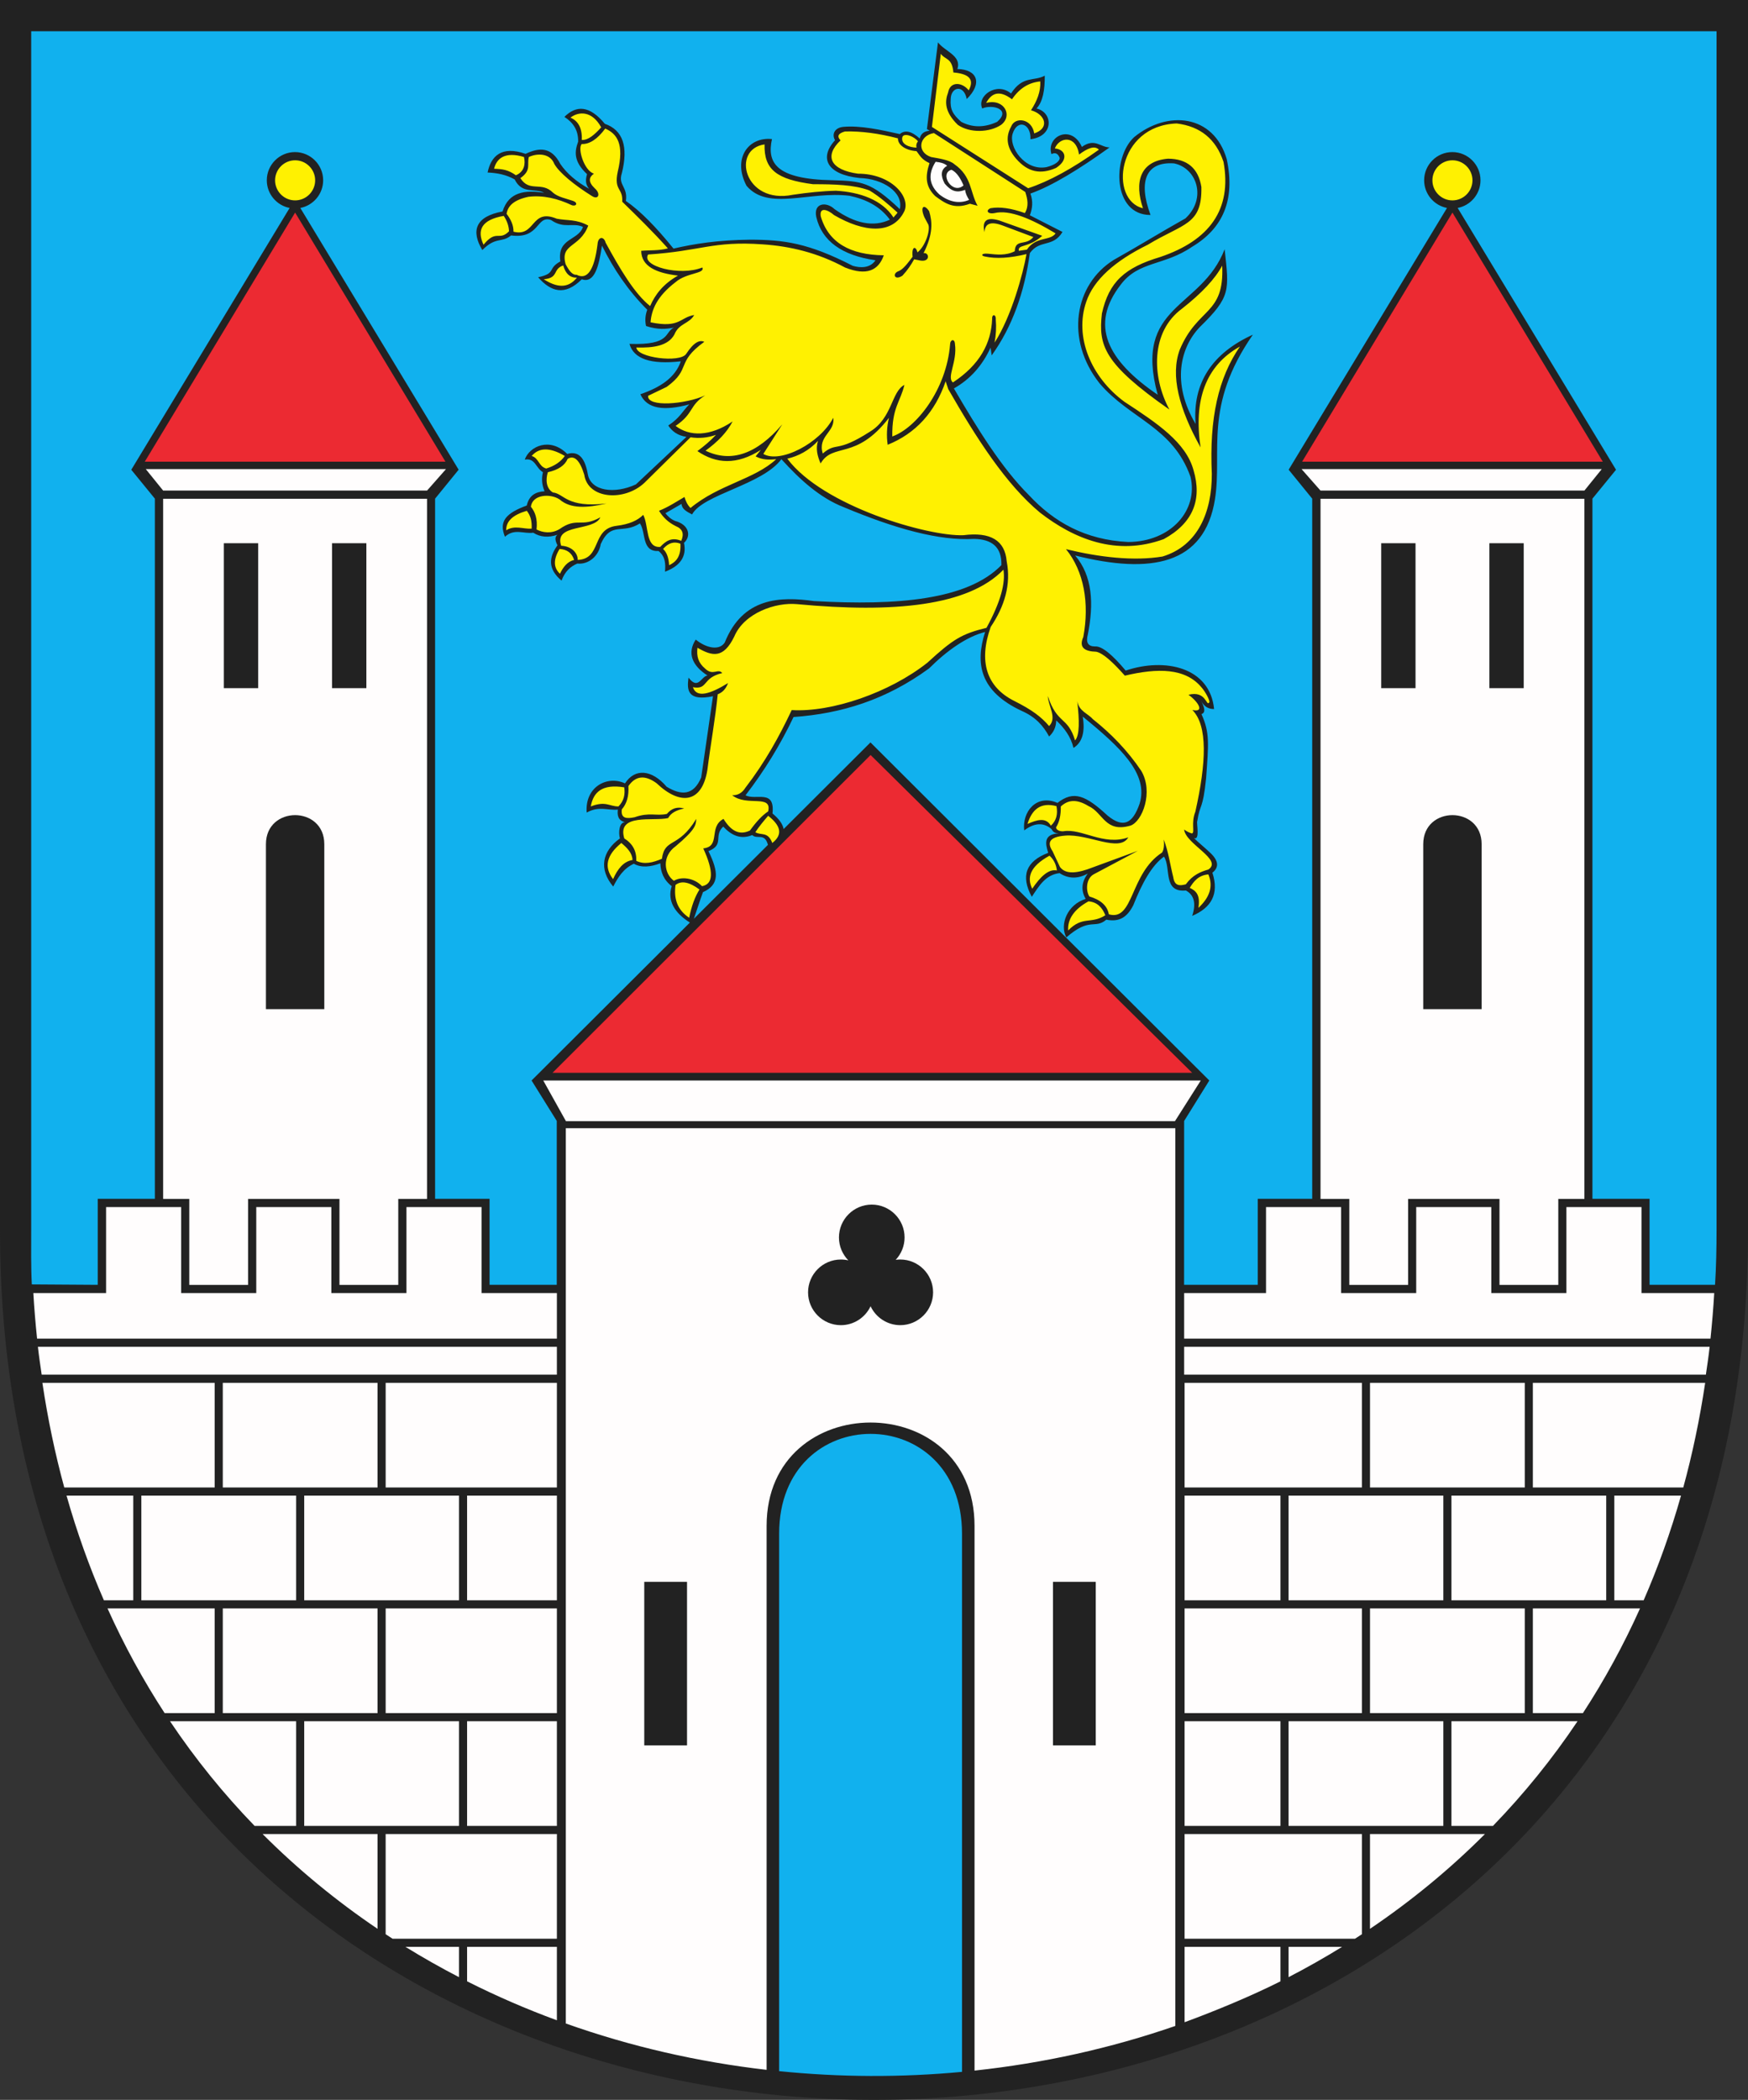
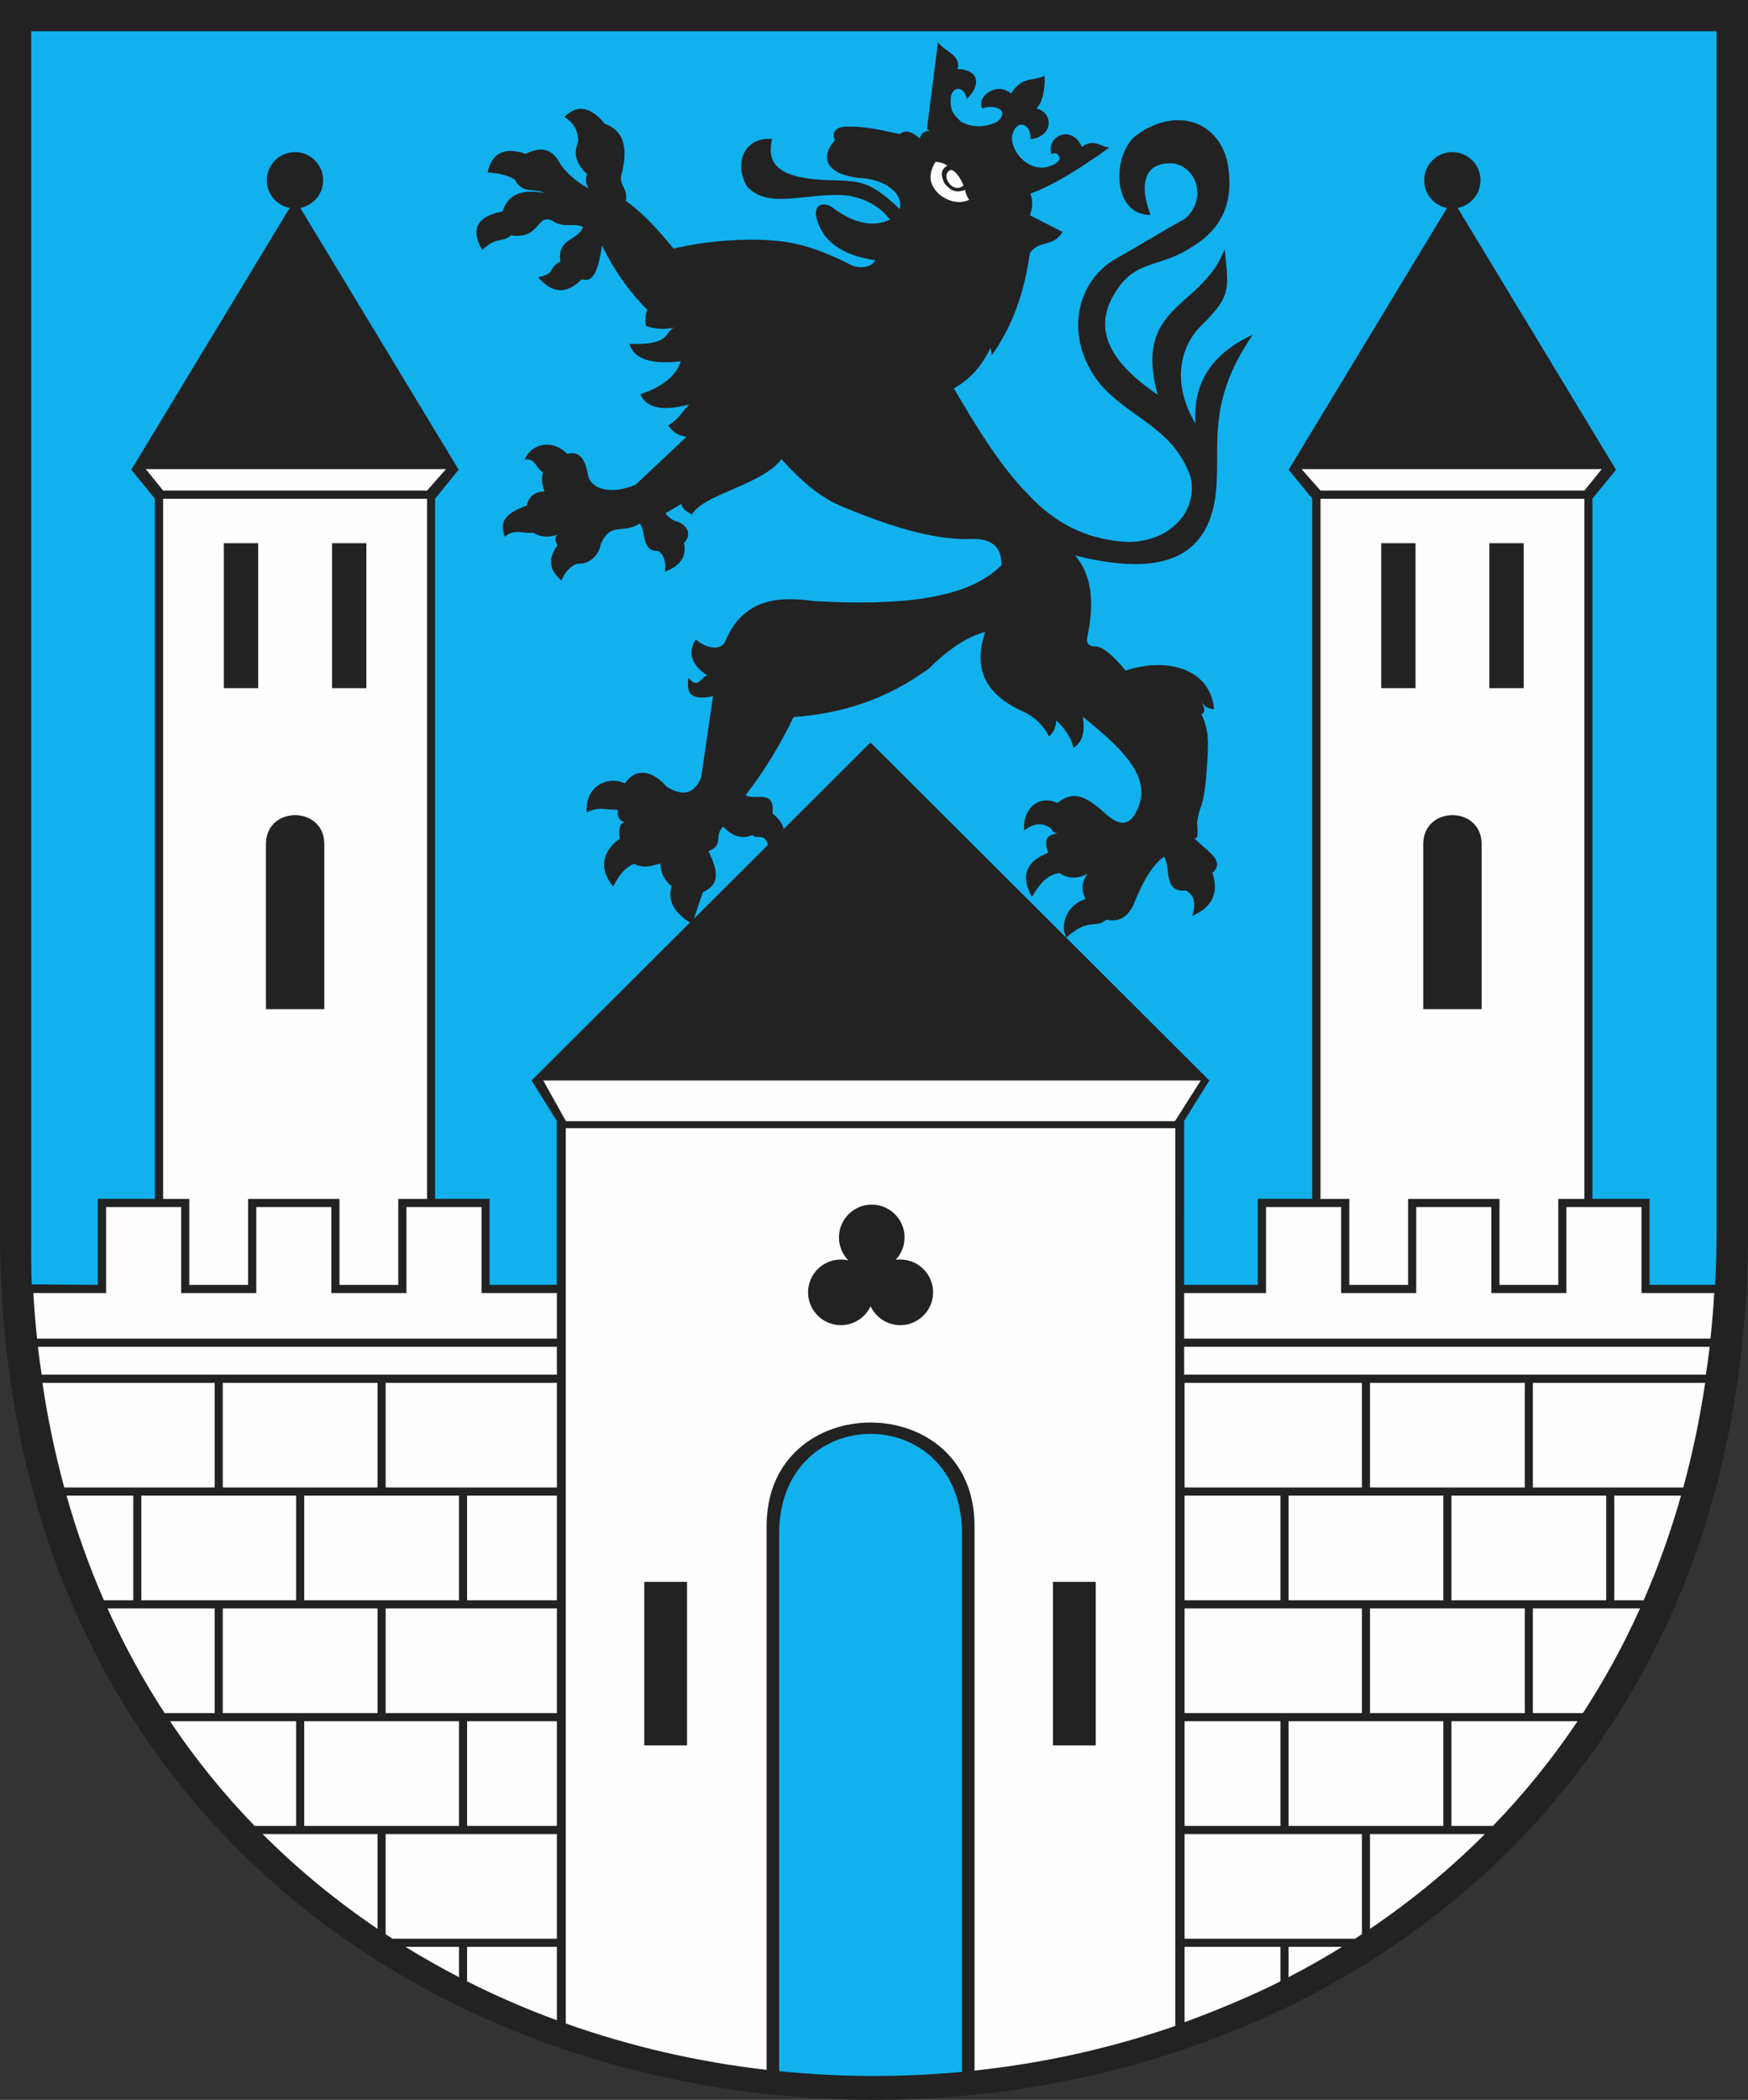
<svg xmlns="http://www.w3.org/2000/svg" width="537.75" height="645.689">
  <rect width="100%" height="100%" fill="#333333" stroke="none" />
  <defs>
    <marker id="ArrowEnd" viewBox="0 0 10 10" refX="0" refY="5" markerUnits="strokeWidth" markerWidth="4" markerHeight="3" orient="auto">
-       <path d="M 0 0 L 10 5 L 0 10 z" />
-     </marker>
+       </marker>
    <marker id="ArrowStart" viewBox="0 0 10 10" refX="10" refY="5" markerUnits="strokeWidth" markerWidth="4" markerHeight="3" orient="auto">
      <path d="M 10 0 L 0 5 L 10 10 z" />
    </marker>
  </defs>
  <g>
    <path style="stroke:none; fill-rule:evenodd; fill:#222222" d="M 537.75 0L 537.75 378.481C 537.75 734.758 0 734.758 0 378.481L 0 0L 537.75 0" />
    <path style="stroke:none; fill-rule:evenodd; fill:#fffdfd" d="M 525.953 414.121C 525.632 417.028 525.211 419.848 524.789 422.699L 364.289 422.699L 364.289 414.121L 525.953 414.121zM 471.566 425.207L 471.566 457.391L 517.839 457.391C 520.648 447.106 522.91 436.375 524.574 425.207L 471.562 425.207L 471.566 425.207zM 444.023 459.883L 396.41 459.883L 396.41 492.078L 444.023 492.078L 444.023 459.883zM 364.422 492.078L 393.918 492.078L 393.918 459.883L 364.422 459.883L 364.422 492.078zM 444.023 529.258L 396.41 529.258L 396.41 561.453L 444.023 561.453L 444.023 529.258zM 364.422 561.457L 393.918 561.457L 393.918 529.262L 364.422 529.262L 364.422 561.457zM 396.41 598.633L 396.41 607.961C 402.011 605.059 407.511 601.949 412.89 598.633L 396.41 598.633zM 393.918 609.239L 393.918 598.637L 364.422 598.637L 364.422 621.817C 373.851 618.352 384.949 613.762 393.918 609.242L 393.918 609.239zM 469.078 425.207L 421.465 425.207L 421.465 457.391L 469.078 457.391L 469.078 425.207zM 364.422 457.391L 418.972 457.391L 418.972 425.207L 364.422 425.207L 364.422 457.391zM 469.078 494.571L 421.465 494.571L 421.465 526.766L 469.078 526.766L 469.078 494.571zM 364.422 526.77L 418.972 526.77L 418.972 494.574L 364.422 494.574L 364.422 526.77zM 421.461 563.946L 421.461 593.098C 434.066 584.582 445.929 574.863 456.828 563.946L 421.461 563.946zM 418.972 594.758L 418.972 563.946L 364.422 563.946L 364.422 596.141L 416.843 596.141C 417.554 595.688 418.261 595.223 418.968 594.758L 418.972 594.758zM 494.129 459.883L 446.515 459.883L 446.515 492.078L 494.129 492.078L 494.129 459.883zM 446.515 529.258L 446.515 561.453L 459.281 561.453C 468.769 551.66 477.496 540.926 485.316 529.258L 446.511 529.258L 446.515 529.258zM 496.621 459.883L 496.621 492.078L 505.648 492.078C 510.097 481.883 513.953 471.149 517.148 459.883L 496.621 459.883zM 471.566 494.571L 471.566 526.766L 486.965 526.766C 493.519 516.715 499.406 505.981 504.539 494.571L 471.562 494.571L 471.566 494.571zM 527.359 397.606C 527.086 402.348 526.691 407.004 526.211 411.61L 364.289 411.61L 364.289 397.606L 389.476 397.606L 389.476 371.156L 412.578 371.156L 412.578 397.606L 435.679 397.606L 435.679 371.156L 458.781 371.156L 458.781 397.606L 481.882 397.606L 481.882 371.156L 504.984 371.156L 504.984 397.606L 527.343 397.606L 527.359 397.606zM 487.418 368.649L 479.386 368.649L 479.386 395.098L 461.297 395.098L 461.297 368.649L 433.183 368.649L 433.183 395.098L 415.093 395.098L 415.093 368.649L 406.242 368.649L 406.242 153.36L 487.425 153.36L 487.425 368.649L 487.418 368.649zM 435.468 167.035L 424.906 167.035L 424.906 211.598L 435.468 211.598L 435.468 167.035zM 468.75 167.035L 458.187 167.035L 458.187 211.598L 468.75 211.598L 468.75 167.035zM 437.843 259.571L 437.843 310.309L 455.804 310.309L 455.804 259.571C 455.804 247.672 437.843 247.672 437.843 259.571zM 487.418 150.848L 406.234 150.848L 400.406 144.242L 492.765 144.242L 487.422 150.848L 487.418 150.848zM 11.66 414.121C 11.98 417.028 12.402 419.848 12.824 422.699L 171.316 422.699L 171.316 414.121L 11.656 414.121L 11.66 414.121zM 66.047 425.207L 66.047 457.391L 19.773 457.391C 16.965 447.106 14.707 436.375 13.039 425.207L 66.051 425.207L 66.047 425.207zM 93.589 459.883L 141.203 459.883L 141.203 492.078L 93.589 492.078L 93.589 459.883zM 171.32 492.078L 143.695 492.078L 143.695 459.883L 171.32 459.883L 171.32 492.078zM 93.589 529.258L 141.203 529.258L 141.203 561.453L 93.589 561.453L 93.589 529.258zM 171.32 561.457L 143.695 561.457L 143.695 529.262L 171.32 529.262L 171.32 561.457zM 141.203 598.633L 141.203 607.961C 135.601 605.059 130.101 601.949 124.722 598.633L 141.203 598.633zM 143.695 609.239L 143.695 598.637L 171.32 598.637L 171.32 621.223C 161.89 617.758 152.664 613.762 143.695 609.239zM 68.539 425.207L 116.152 425.207L 116.152 457.391L 68.539 457.391L 68.539 425.207zM 171.32 457.391L 118.644 457.391L 118.644 425.207L 171.32 425.207L 171.32 457.391zM 68.539 494.571L 116.152 494.571L 116.152 526.766L 68.539 526.766L 68.539 494.571zM 171.32 526.77L 118.644 526.77L 118.644 494.574L 171.32 494.574L 171.32 526.77zM 116.152 563.946L 116.152 593.098C 103.547 584.582 91.683 574.863 80.785 563.946L 116.152 563.946zM 118.64 594.758L 118.64 563.946L 171.32 563.946L 171.32 596.141L 120.769 596.141C 120.058 595.688 119.351 595.223 118.644 594.758L 118.64 594.758zM 43.484 459.883L 91.097 459.883L 91.097 492.078L 43.484 492.078L 43.484 459.883zM 91.097 529.258L 91.097 561.453L 78.332 561.453C 68.844 551.66 60.117 540.926 52.297 529.258L 91.101 529.258L 91.097 529.258zM 40.992 459.883L 40.992 492.078L 31.965 492.078C 27.516 481.883 23.66 471.149 20.465 459.883L 40.992 459.883zM 66.047 494.571L 66.047 526.766L 50.648 526.766C 44.094 516.715 38.207 505.981 33.074 494.571L 66.051 494.571L 66.047 494.571zM 10.258 397.606C 10.531 402.348 10.926 407.004 11.406 411.61L 171.32 411.61L 171.32 397.606L 148.14 397.606L 148.14 371.156L 125.039 371.156L 125.039 397.606L 101.937 397.606L 101.937 371.156L 78.836 371.156L 78.836 397.606L 55.734 397.606L 55.734 371.156L 32.633 371.156L 32.633 397.606L 10.273 397.606L 10.258 397.606zM 50.195 368.649L 58.227 368.649L 58.227 395.098L 76.316 395.098L 76.316 368.649L 104.429 368.649L 104.429 395.098L 122.519 395.098L 122.519 368.649L 131.371 368.649L 131.371 153.36L 50.188 153.36L 50.188 368.649L 50.195 368.649zM 102.144 167.035L 112.707 167.035L 112.707 211.598L 102.144 211.598L 102.144 167.035zM 68.867 167.035L 79.429 167.035L 79.429 211.598L 68.867 211.598L 68.867 167.035zM 99.769 259.571L 99.769 310.309L 81.812 310.309L 81.812 259.571C 81.812 247.672 99.769 247.672 99.769 259.571zM 50.195 150.848L 131.379 150.848L 137.207 144.242L 44.844 144.242L 50.188 150.848L 50.195 150.848zM 167.117 332.242L 369.402 332.242L 361.465 344.742L 174.101 344.742L 167.125 332.242L 167.117 332.242zM 299.804 636.692L 299.804 469.199C 299.804 426.821 235.839 426.821 235.839 469.199L 235.839 636.457C 214.765 634.035 193.984 629.285 174.066 622.207L 174.066 346.91L 361.582 346.91L 361.582 622.953C 341.648 629.852 320.871 634.43 299.808 636.688L 299.804 636.692zM 267.824 401.66C 269.437 405.086 272.929 407.473 276.961 407.473C 282.519 407.473 287.054 402.942 287.054 397.379C 287.054 391.821 282.523 387.285 276.961 387.285C 276.484 387.285 276.015 387.317 275.554 387.383C 277.242 385.578 278.281 383.156 278.281 380.496C 278.281 374.938 273.75 370.403 268.187 370.403C 262.629 370.403 258.093 374.934 258.093 380.496C 258.093 383.235 259.195 385.727 260.98 387.551C 260.242 387.379 259.472 387.289 258.683 387.289C 253.125 387.289 248.589 391.821 248.589 397.383C 248.589 402.942 253.121 407.477 258.683 407.477C 262.715 407.477 266.207 405.094 267.82 401.664L 267.824 401.66zM 323.941 486.403L 337.097 486.403L 337.097 536.692L 323.941 536.692L 323.941 486.403zM 198.199 486.403L 211.355 486.403L 211.355 536.692L 198.199 536.692L 198.199 486.403zM 291.386 50.981C 290.511 50.16 289.199 49.914 287.828 49.75C 285.261 53.797 286 57.063 288.992 59.797C 291.957 62.117 295.172 62.754 298.136 61.457C 297.566 60.555 296.992 59.446 296.91 58.375C 294.722 59.196 292.922 59.215 290.589 56.406C 289.324 53.985 289.386 52.094 291.386 50.981zM 292.675 52.211C 294.32 52.867 295.589 55.043 296.418 57.02C 292.961 60.028 288.886 53.332 292.675 52.211" />
-     <path style="stroke:none; fill-rule:evenodd; fill:#fff101" d="M 289.425 16.547C 288.515 24.039 287.605 31.535 286.691 39.028C 296.554 45.313 306.425 51.598 316.293 57.887C 322.718 55.766 329.972 51.809 338.058 46.024C 336.773 44.653 334.578 45.567 331.965 47.52C 330.968 41.274 325.828 42.192 324.504 45.649C 327.902 45.938 328.773 49.145 324.875 51.641C 320.183 53.688 316.261 53.043 312.562 48.77C 309.746 45.481 309.246 42.192 311.074 38.903C 312.234 35.824 317.457 36.406 318.164 41.024C 323.054 39.403 321.562 35.113 317.172 33.906C 318.992 31.098 320.195 28.184 320.031 25.039C 316.468 25.371 313.566 27.199 311.328 30.531C 307.367 27.535 305.007 28.66 303.371 31.653C 308.925 30.199 311.703 35.563 307.972 38.395C 304.367 40.809 298.273 40.93 294.664 38.395C 290.601 34.442 290.601 31.278 291.679 28.406C 292.3 24.996 295.906 25.16 298.019 27.781C 299.988 24.078 297.629 22.664 293.297 22.289C 292.882 17.629 290.726 18.461 289.441 16.547L 289.425 16.547zM 216.914 121.594C 211.941 124.715 213.558 127.086 207.836 130.961C 212.144 134.246 218.406 134.289 225.371 129.59C 223.652 132.938 220.75 135.895 217.039 138.582C 224.914 142.367 232.793 139.664 240.668 130.465C 238.722 133.5 236.773 136.539 234.824 139.582C 240.004 142.617 252.277 136.293 256.339 128.469C 257 132.879 251.449 134.047 253.109 139.457C 257.504 135.692 257.089 139.516 267.66 132.715C 274.539 128.555 274.207 120.391 278.23 118.352C 276.988 123.637 274.375 125.301 274.5 134.211C 281.828 131.633 291.175 119.848 292.285 105.86C 292.285 104.489 293.652 103.946 293.777 105.735C 294.562 111.313 291.125 116.016 293.156 117.598C 301.406 112.164 304.929 105.547 305.218 98.113C 305.097 96.489 306.461 96.535 306.336 98.239C 306.543 100.61 306.418 102.981 305.965 105.356C 311.144 97.383 314.75 84.059 315.789 78.129C 310.691 79.375 306.422 79.625 302.98 78.875C 301.656 78.625 301.945 77.836 303.847 78.004C 306.625 78.281 309.402 78.672 312.179 77.254C 312.343 73.301 315.621 75.715 317.898 72.887C 314.789 71.723 311.679 70.559 308.574 69.391C 304.429 67.809 303.019 68.977 302.855 71.387C 302.172 68.285 303.039 66.535 307.332 67.766C 311.765 69.344 316.203 70.93 320.636 72.512C 316.285 76.383 313.05 75.008 313.425 77.129C 314.211 77.047 315.125 76.84 315.91 76.758C 318.726 72.598 323.039 74.18 324.738 71.762C 317.175 67.203 310.539 64.414 305.961 65.52C 303.808 65.934 303.144 64.688 304.718 64.024C 307.578 63.524 311.101 64.024 315.289 65.52C 316.574 63.356 316.117 61.192 315.41 59.028C 306.043 52.992 296.672 46.953 287.304 40.918C 282.726 41.684 281.898 46.766 286.437 48.285C 288.797 48.739 292.074 49.113 293.648 50.531C 298.996 54.278 298.371 59.024 300.738 63.27C 299.953 63.063 299.164 62.856 298.379 62.645C 293.414 64.5 290.64 62.453 287.683 60.274C 284.761 57.403 284.554 54.406 285.945 50.16C 283.707 49.121 283.207 48.18 281.961 46.473C 278.418 46.246 276.144 44.438 276.246 42.543C 270.32 41.004 264.89 40.297 259.953 40.422C 257.843 41.004 257.386 41.918 258.586 43.168C 253.406 48.078 255.562 52.242 263.933 53.406C 274.101 53.387 280.172 60.461 278.234 64.895C 274.652 72.324 265.695 71.449 256.593 66.141C 254.73 64.512 252.035 63.465 252.492 66.516C 254.855 74.633 261.57 78.379 271.89 78.504C 270.246 83.188 266.578 84.895 259.953 82.25C 251.5 77.692 243.043 75.696 234.582 75.133C 219.242 74.051 215.597 77.211 199.386 78.254C 197.105 81.832 209.25 85.039 216.05 82.25C 217.004 84.207 211.246 83.789 207.843 86.746C 202.113 91.125 200.433 95.227 200.132 99.11C 209.211 100.981 209.086 97.613 213.562 96.863C 212.031 99.61 208.879 99.36 207.468 102.856C 205.547 106.363 201.027 107.008 195.777 106.852C 195.898 110.012 209.168 111.637 211.074 108.848C 213.496 105.164 215.238 104.457 216.668 105.102C 207.715 111.594 212.812 113.344 205.101 118.965C 203.195 119.879 201.289 120.793 199.382 121.711C 199.054 125.332 210.988 124.289 216.918 121.586L 216.914 121.594zM 276.289 83.426C 277.773 82.965 279.261 80.906 280.754 78.946C 280.39 75.672 281.742 75.539 282.242 77.61C 284.695 75.672 286.207 70.926 285.609 69.117C 285.191 68.332 284.773 67.547 284.359 66.758C 282.949 63.457 284.308 62.617 285.843 64.949C 286.82 68.18 287.117 71.883 284.121 77.848C 285.847 77.504 286.297 80.621 283.183 80.125C 282.531 79.996 281.879 79.863 281.226 79.735C 280.3 81.41 279.179 83.09 277.625 84.766C 275.199 86.363 274.441 84.192 276.297 83.43L 276.289 83.426zM 276.117 65.387C 275.707 65.969 275.289 66.301 274.875 66.883C 271.414 61.481 264.55 59.055 257.16 58.649C 253.058 58.739 248.433 59.219 243.91 59.891C 228.879 62.969 224.906 45.813 235.207 44.406C 235.004 52.149 238.937 55.188 250.132 56.645C 256.718 56.637 262.761 56.797 267.476 58.567C 270.613 60.473 273.437 62.949 276.125 65.383L 276.117 65.387zM 282.394 43.461C 281.898 44.086 281.777 44.774 281.965 45.399C 279.816 45.344 276.976 44.367 277.617 42.094C 278.234 40.715 281.367 42.043 282.394 43.457L 282.394 43.461zM 90.789 61.617C 87.394 61.617 84.625 58.848 84.625 55.453C 84.625 52.059 87.394 49.289 90.789 49.289C 94.183 49.289 96.953 52.055 96.953 55.453C 96.953 58.848 94.183 61.617 90.789 61.617zM 446.824 61.617C 450.218 61.617 452.988 58.848 452.988 55.453C 452.988 52.059 450.218 49.289 446.824 49.289C 443.429 49.289 440.66 52.055 440.66 55.453C 440.66 58.848 443.429 61.617 446.824 61.617zM 200 94.113C 201.554 90.555 204.039 87.309 208.578 84.746C 201.902 83.957 197.3 81.918 197.261 77.129C 199.996 76.883 202.609 77.129 205.468 76.383C 200.91 71.274 195.976 66.465 191.414 62.02C 191.703 57.692 188.761 58.731 190.047 52.778C 192.113 44.207 189.773 41.106 186.191 39.539C 183.789 42.785 181.382 44.367 178.98 44.285C 177.613 45.43 179.601 52.422 182.711 53.403C 181.211 54.465 180.816 55.832 182.957 57.899C 184.902 59.563 184.113 61.602 182.089 60.27C 176.617 56.86 172.015 53.071 170.523 50.403C 169.218 47.012 165.156 47.094 162.687 48.281C 162.066 50.571 163.554 52.36 160.078 54.774C 162.937 59.27 166.543 55.645 170.148 59.266C 171.679 60.598 174.211 61.055 176.242 61.762C 177.855 62.301 177.402 63.508 175.996 63.133C 171.519 61.012 167.043 59.973 162.566 60.512C 157.906 61.508 156.203 63.422 155.851 65.754C 157.136 67.438 158.007 69.231 157.965 71.246C 164.886 72.949 163.226 63.922 171.269 67.25C 174.625 67.914 177.238 67.332 180.968 69.371C 178.402 76.281 172.222 74.824 174.004 81.235C 174.996 83.11 176.031 84.61 177.359 84.481C 180.675 86.184 182.832 83.067 183.824 75.113C 183.988 72.66 185.812 72.617 186.308 74.613C 190.742 82.739 195.218 90.321 199.988 94.098L 200 94.113zM 184.953 39.156C 182.965 41.356 180.976 43.16 178.984 43.028C 179.129 39.051 177.679 37.137 175.504 36.16C 178.004 34.242 182.089 33.961 184.953 39.156zM 161.195 48.274C 161.691 50.395 161.316 52.809 158.711 53.891C 156.226 52.141 154.484 51.973 151.996 51.895C 152.8 48.625 155.414 46.547 161.199 48.274L 161.195 48.274zM 154.976 66.387C 156.011 67.965 156.55 69.547 156.589 71.129C 153.48 74.25 152.734 70.379 148.754 75.25C 146.632 70.735 148.144 67.571 154.972 66.383L 154.976 66.387zM 173.257 81.625C 174 84.203 175.41 85.453 177.484 85.371C 174.644 88.91 171.121 88.324 167.289 85.871C 172.011 85.457 169.898 82.793 173.257 81.625zM 220.273 133.711C 217.664 134.625 215.05 134.875 212.441 134.461C 207.718 139.121 202.992 143.785 198.265 148.449C 192.152 154.215 180.875 153.59 179.734 145.953C 178.367 141.5 176.668 139.875 174.636 141.086C 173.769 143.121 171.738 144.496 168.543 145.203C 167.816 147.449 167.988 150.184 170.082 151.426C 173.589 151.77 174.179 156.239 186.574 154.817C 180.562 156.211 175.507 156.5 172.148 153.571C 169.246 151.649 163.769 152.059 163.32 155.817C 164.625 157.418 165.414 159.539 165.058 162.809C 166.879 163.762 169.617 164.223 172.144 162.684C 177.574 158.856 178.777 162.395 184.703 159.063C 182.715 163.516 170.277 160.852 172.64 167.805C 176.078 168.008 177.738 170.176 177.738 172.172C 185.199 171.84 181.839 162.641 189.675 161.684C 193.593 161.207 196.164 160.039 197.882 158.313C 199.621 161.598 198.5 168.512 203.105 168.176C 204.761 166.426 206.582 165.047 209.57 166.305C 210.523 164.141 209.984 162.641 207.957 161.809C 205.472 160.602 203.894 158.938 202.734 157.063C 205.8 155.817 207.832 154.399 210.57 152.821C 210.898 153.942 211.48 155.317 212.433 156.192C 221.218 148.926 232 147.465 238.797 141.203C 236.683 141.41 234.57 141.453 232.457 140.332C 232.992 139.668 233.531 139.004 234.07 138.336C 226.683 143.059 220.277 142.641 214.547 138.707C 216.597 137.192 218.547 135.567 220.265 133.715L 220.273 133.711zM 173.757 140.203C 172.515 141.992 170.609 143.281 168.039 144.074C 165.679 143.41 165.804 140.871 163.562 140.203C 165.715 137.707 168.949 137.375 173.757 140.203zM 162.066 157.067C 163.308 158.688 163.64 160.27 163.558 162.559C 160.949 162.723 158.336 161.395 155.722 163.059C 155.683 160.231 157.793 158.317 162.062 157.067L 162.066 157.067zM 172.14 168.809C 174.461 168.93 175.953 170.055 176.617 172.18C 174.609 172.656 173.281 174.281 172.265 176.426C 170.234 174.551 170.195 172.016 172.144 168.809L 172.14 168.809zM 209.328 167.184C 207.382 166.395 205.601 166.934 203.98 168.805C 205.097 169.801 205.718 171.465 205.843 173.797C 207.945 172.813 209.543 171.168 209.324 167.18L 209.328 167.184zM 192.043 242.098C 192.339 244.203 192.004 246.203 190.265 247.973C 187.425 247.973 186.367 246.188 181.746 247.973C 182.507 243.629 185.179 240.989 192.047 242.098L 192.043 242.098zM 191.152 259.215C 192.933 260.703 194.504 262.278 194.586 264.449C 191.832 264.871 190.007 267.172 188.609 270.324C 185.726 266.621 186.578 262.914 191.152 259.211L 191.152 259.215zM 207.816 272.117C 209.593 270.715 212.054 271.184 215.191 273.52C 213.793 275.731 212.734 278.625 212.011 282.203C 208.132 279.606 207.285 276.071 207.816 272.113L 207.816 272.117zM 236.312 250.848C 234.871 252.528 233.472 254.207 232.371 255.891C 234.109 256.996 236.226 255.551 237.586 259.211C 241.168 256.422 239.851 253.633 236.316 250.844L 236.312 250.848zM 243.562 218.332C 239.808 226.293 235.445 234.258 229.316 242.223C 228.3 243.84 226.941 244.606 225.246 244.52C 229.695 248.137 237.586 244.094 236.312 249.5C 234.449 250.735 232.582 252.778 230.718 255.375C 227.242 257.055 224.699 255.227 222.578 251.801C 217.832 254.313 221.859 260.274 216.347 260.871C 219.609 267.981 219.484 271.856 215.968 272.496C 213.468 269.836 209.484 269.492 207.32 270.836C 204.226 268.625 203.589 263.258 207.828 260.235C 214.105 254.977 214.097 253.61 214.187 251.805C 208.589 261.043 204.519 257.508 203.629 264.067C 200.789 265.262 198.246 265.903 195.742 264.703C 195.867 261.723 194.64 259.426 192.054 257.809C 189.683 249.973 201.043 252.613 205.539 251.551C 206.343 250.063 207.996 249.082 210.496 248.613C 208.379 247.977 206.597 248.531 205.156 250.274C 201.851 250.996 199.812 249.68 195.234 251.293C 192.898 251.766 190.906 251.809 191.293 248.867C 192.816 247.164 193.496 244.781 193.324 241.715C 195.527 238.524 198.41 238.227 201.972 240.821C 209.304 247.797 215.972 246.957 217.617 236.735C 218.589 228.985 220.074 220.852 220.797 213.485C 222.449 212.848 223.339 211.699 223.976 210.035C 218.445 213.442 214.289 214.719 213.164 211.313C 217.953 212.164 215.875 208.418 222.195 206.969C 220.871 205.356 219.371 207.957 216.933 205.598C 214.785 203.793 214.25 201.778 214.566 199.18C 219.164 201.84 222.558 202.567 225.886 195.735C 228.961 188.457 238.625 185.133 245.222 185.77C 274.988 188.563 297.929 186.336 308.699 175.168C 309.343 179.211 307.925 184.918 303.484 193.051C 295.875 194.903 293.203 196.52 285.293 203.781C 273.656 212.977 255.929 219.071 243.57 218.344L 243.562 218.332zM 325.007 247.875C 325.492 250.414 324.922 252.418 323.277 253.891C 321.773 251.254 319.023 252.059 316.089 253.36C 317.453 248.949 320.093 246.586 325.007 247.879L 325.007 247.875zM 322.875 263.117C 324.16 264.274 324.914 265.789 325.136 267.66C 322.609 267.125 320.082 269.528 317.55 273.274C 315.91 269.887 316.707 266.5 322.875 263.113L 322.875 263.117zM 334.859 277.156C 337.586 277.379 339.093 279.071 340.05 281.434C 335.57 284.285 333.086 281.52 328.601 286.113C 328.382 282.637 330.465 279.563 334.859 277.156zM 366.011 273.012C 367.25 270.961 368.711 269.133 371.734 268.867C 373.351 272.676 372.019 276.063 368.675 279.16C 369.347 275.098 367.836 273.852 366.015 273.012L 366.011 273.012zM 376.394 49.739C 379.066 64.461 372.035 73.918 356.961 79.016C 345.968 82.301 341.152 86.692 338.988 96.395C 337.871 106.246 339.519 111.805 359.754 125.942C 354.254 115.739 354.031 101.969 363.613 94.926C 369.691 90.16 373.816 85.746 375.992 81.692C 376.699 96.977 368.492 94.348 362.949 107.492C 359.988 115.434 362.718 125.707 369.336 137.571C 367.183 123.09 370.82 112.481 381.449 106.555C 374.797 116.227 372.007 128.547 372.8 145.727C 372.843 157.403 368.543 167.832 357.625 171.129C 348.773 172.586 338.215 171.36 327.941 168.86C 333.465 175.664 335.195 185.492 333.265 195.863C 331.8 199.184 333.75 200.297 337.257 200.406C 339.386 200.852 342.492 203.746 346.043 207.758C 356.039 205.395 364.715 205.305 369.738 211.5C 370.757 212.633 372.39 215.586 371.996 216.004C 371.074 217.367 371.093 212.235 365.609 213.637C 368.683 215.793 370.683 219.199 366.804 218.313C 371.578 223.086 371.125 234.485 367.734 249.594C 366.316 253.156 367.691 256.055 366.672 256.278C 365.875 256.055 365.074 255.653 364.277 255.074C 364.761 259.574 376.3 264.344 371.73 267.371C 369.289 268.078 366.894 269.055 364.808 271.914C 362.988 272.406 361.343 272.5 360.949 269.778C 359.972 265.903 359.531 262.16 358.023 258.149C 358.199 260.02 358.023 261.356 357.492 262.156C 347.507 268.617 348.839 283.367 341.121 281.141C 340.632 278.367 338.461 276.653 335.132 275.66C 334.023 274.012 334.023 270.18 336.461 268.844C 340.984 266.438 345.511 264.031 350.039 261.625C 345.425 263.317 340.812 265.008 336.195 266.703C 331.582 268.528 327.851 269.02 326.078 266.571C 325.324 264.969 324.57 263.363 323.816 261.758C 322.152 259.219 322.597 257.348 327.675 256.946C 334.816 256.324 344.359 262.246 347.109 257.477C 339.48 260.192 332.777 254.625 327.14 255.606C 325.722 255.692 324.879 255.028 324.879 254.406C 325.898 252.805 326.386 250.664 326.339 247.989C 328.402 246.074 331.019 245.496 334.859 247.856C 339.382 249.86 339.918 256.141 347.769 253.871C 351.449 252.637 354.91 243.477 351.093 237.028C 346.879 230.778 341.82 225.586 336.187 221.121C 334.589 219.297 332.062 218.805 331.394 215.641C 332.086 221.492 332.16 226.098 330.73 227.672C 328.468 220.188 325.273 222.86 322.343 214.035C 322.476 217.11 325.269 220.719 322.742 223.258C 320.336 220.434 317.519 218.293 311.961 215.504C 303.492 211.227 300.996 203.43 304.773 192.778C 309.074 186.387 311.074 179.703 309.695 172.59C 309.164 166.176 304.726 163.5 296.382 164.571C 285.578 165 253.183 155.68 242.203 141.043C 245.683 140.219 248.879 138.528 251.652 135.563C 250.898 137.879 251.433 140.196 252.449 142.512C 256.261 135.961 263.273 141.711 273.48 128.477C 272.816 131.239 272.683 134 273.082 136.766C 281.687 133.293 287.636 126.785 290.918 117.246C 291.183 118.047 291.449 118.848 291.715 119.653C 300.425 134.821 309.445 148.883 319.937 157.621C 330.332 165.676 343.386 171.129 358.011 165.774C 367.117 160.821 369.804 153.531 367.195 144.653C 364.871 136.024 356.007 130.153 345.894 123.528C 335.668 116 330.429 103.61 334.179 92.778C 336.461 86.039 342.984 80.223 353.082 75.266C 364.125 68.574 369.828 69.266 369.589 57.485C 368.66 51.739 365.242 48.84 359.339 48.797C 350.543 49.52 348.968 56.184 351.621 64.035C 341.168 61.563 343.519 38.61 362.004 37.965C 369.277 38.856 374.07 42.778 376.379 49.731" />
-     <path style="stroke:none; fill-rule:evenodd; fill:#ec2a32" d="M 169.98 329.879L 366.754 329.879L 267.828 232.16L 169.98 329.879zM 44.535 141.965L 137.039 141.965L 90.789 65.367L 44.535 141.965zM 493.078 141.965L 400.574 141.965L 446.824 65.367L 493.078 141.965" />
    <path style="stroke:none; fill-rule:evenodd; fill:#11b1ee" d="M 217.953 261.711C 222.961 259.719 219.418 257.074 222.484 254.168C 225.007 256.856 227.859 258.242 231.418 256.77C 232.929 258.246 235.234 255.946 236.246 259.789L 213.461 282.508C 214.414 279.781 215.246 277.055 216.257 274.328C 221.382 272.039 221.101 268.129 217.941 261.711L 217.953 261.711zM 241.086 254.977C 240.808 253.403 239.66 251.797 237.644 250.137C 238.48 242.492 232.515 246.227 229.355 244.543C 235.14 237.043 240.062 229.02 244.121 220.481C 258.82 219.426 272.507 215.25 285.828 205.52C 291.394 199.969 297.484 195.719 303.054 194.336C 300.004 203.906 301.261 212.559 314.453 218.66C 318.574 220.481 321.035 223.254 322.738 226.465C 324.16 225.164 324.894 223.516 324.937 221.524C 327.461 223.883 329.449 226.574 330.246 229.977C 332.922 228.332 333.871 225.121 333.093 220.352C 344.617 229.739 353.449 237.934 350.578 247.149C 348.465 253.215 345.613 254.778 340.734 250.789C 334 244.547 330.285 242.985 325.32 246.887C 318.8 244.047 314.398 249.68 315.089 255.34C 318.238 252.957 321.047 252.824 323.507 254.953C 324.015 256.055 324.839 256.223 325.707 256.254C 321.16 256.504 321.468 259.196 322.472 262.235C 315.609 264.832 313.925 269.344 317.422 275.762C 319.609 272.449 321.664 268.961 325.968 268.481C 328.687 270.254 331.578 270.297 334.644 268.61C 332.703 271.207 332.488 273.809 334 276.414C 328.425 278.082 325.89 284.239 328.043 288.25C 335.39 281.856 336.711 285.844 340.347 282.789C 344.32 283.586 346.738 282.074 348.636 278.367C 351.332 271.563 354.355 266.055 358.089 263.41C 360.332 266.879 357.66 274.508 364.824 273.817C 367.371 275.203 368.019 277.805 366.765 281.621C 372.558 279.153 375.129 274.989 372.98 268.352C 375.05 266.707 374.879 264.711 372.465 262.371C 370.996 260.942 368.754 259.121 367.285 257.692C 369.269 258.559 368.015 253.055 368.32 252.492C 369.222 246.813 370 249.328 371.039 239.356C 371.804 228.664 372.215 225.328 369.617 219.586C 371.089 219.071 370.437 217.336 369.488 215.426C 370.304 217.156 371.644 218.028 373.5 218.028C 372.23 205.188 358.496 202.121 346.3 206.192C 342.367 201.52 339.054 198.594 336.847 198.778C 334.734 198.778 334 197.567 334.648 195.137C 336.523 185.664 336.136 177.164 330.765 170.813C 354.023 176.629 370.547 173.707 373.769 153.512C 376.097 138.727 370.144 124.981 385.425 102.91C 372.949 108.59 366.816 117.739 367.812 130.356C 360.359 117.836 363.089 106.844 369.105 100.567C 378.699 91.203 378.117 89.336 376.746 76.633C 369.625 95.149 348.507 93.5 356.152 121.383C 340.535 110.75 335.16 99.93 344.754 87.563C 350.277 80.192 358.136 81.797 366.773 75.86C 376.168 70.246 380.086 61.485 377.39 48.934C 373.386 35.176 359.16 33.766 348.894 42.172C 342.074 48.5 342.289 66.149 353.945 66.106C 349.972 55.442 352.781 49.629 361.195 50.239C 368.199 51.688 371.328 60.969 364.691 67.149C 357.179 71.352 350.183 75.688 342.672 79.895C 330.504 87.43 327.597 104.403 338.269 117.879C 347.593 128.848 360.804 131.235 366.246 146.629C 368.683 156.836 360.265 166.598 347.074 166.66C 333.863 166.024 324.191 160.492 316.507 152.223C 308.168 143.926 300.75 131.922 293.453 119.442C 298.422 116.645 302.183 112.461 304.738 106.891C 304.847 107.688 304.965 108.485 305.078 109.281C 311.386 100.512 315.156 89.922 316.824 77.821C 319.922 73.531 323.89 76.239 326.867 71.324C 323.519 69.617 320.172 67.906 316.824 66.196C 317.605 64.121 317.867 61.942 316.992 59.528C 323.652 57.168 332.019 52.028 341.336 45.336C 338.5 45.281 336.781 42.352 332.824 45.168C 329.621 38.039 321.773 41.903 323.461 47.387C 324.644 46.789 325.492 47.188 326.015 48.582C 325.98 49.602 324.621 50.707 321.929 51.395C 315.234 52.653 310.195 45.09 311.543 41.059C 313.031 36.442 317.257 38.067 317.004 42.813C 324.297 41.946 324.004 34.528 318.859 33.363C 320.828 31.317 321.429 27.66 321.41 23.278C 317.949 25.098 314.656 23.164 311.027 28.746C 306.617 25.031 300.402 29.543 302.175 33.36C 305.242 31.985 311.207 33.571 306.769 37.461C 302.855 39.281 299.168 39.281 295.703 37.461C 293.093 35.125 292.242 33.645 292.472 30.453C 292.527 26.696 296.5 25.84 297.406 30.453C 302.339 25.613 300.695 21.336 294.515 21.223C 295.933 17.121 290.543 15.754 288.558 13.02C 287.425 21.91 286.289 30.801 285.156 39.692C 285.437 39.863 285.722 40.031 286.004 40.203C 284.304 40.317 283.281 41.113 282.941 42.594C 280.449 40.317 278.402 39.86 276.812 41.231C 270.683 39.863 264.668 38.551 259.449 39.008C 256.605 39.285 255.871 41.453 256.898 43.11C 251.906 48.578 254.402 53.653 264.386 54.735C 271.652 54.93 278.007 59.149 276.816 64.309C 267.906 55.871 265.07 55.703 256.047 55.418C 238.527 55.098 235.918 49.938 237.488 42.766C 230.199 41.996 225.261 48.774 229.66 57.125C 236.3 64.989 249.066 58.66 261.328 60.199C 266.261 61.25 270.632 63.301 273.754 67.551C 268.761 69.887 263.086 68.801 256.73 64.305C 254.234 61.914 250.207 62.367 251.113 66.696C 252.812 74.102 259 78.547 269.328 80.031C 267.629 82.602 264.507 82.371 262.351 81.739C 248.621 74.703 241.183 73.735 230.855 73.703C 220.808 73.801 213.601 74.969 207.191 76.438C 201.832 69.809 196.898 64.758 192.531 61.793C 193.234 57.465 190.086 57.008 191.289 53.301C 193.359 45.059 191.617 39.981 186.066 38.067C 181.394 32.406 177.312 32.281 173.632 35.946C 176.203 37.61 177.941 39.899 177.859 43.563C 176.777 46.516 176.355 49.594 180.593 53.551C 180.179 55.047 179.968 56.547 181.215 58.043C 177.277 55.84 174.336 53.301 172.386 50.426C 169.613 45.028 165.797 45.363 161.691 47.305C 154.336 44.746 151.058 47.946 150.004 53.047C 152.965 53.172 155.703 53.711 158.332 55.168C 160.609 59.828 164.507 57.746 167.41 59.289C 161.543 58.356 156.488 58.969 154.601 65.031C 146.187 66.559 144.863 71.035 148.382 76.895C 152.57 72.649 154.394 74.774 157.211 72.399C 166.164 73.563 164.922 66.113 169.523 67.656C 173.543 70.485 176.195 68.321 179.347 69.778C 177.898 74.063 171.347 73.106 172.382 80.391C 168.238 82.637 171.308 84.012 165.543 85.258C 169.437 89.692 173.75 91.106 178.972 85.883C 182.918 87.231 184.242 81.856 185.191 75.516C 188.746 82.715 193.242 89.379 199.121 95.25C 198.5 96.914 198.379 98.578 198.75 100.246C 202.441 101.457 204.968 101.203 207.328 100.742C 204.261 102.156 206.543 106.196 193.648 105.739C 194.929 110.356 200.195 112.149 209.441 111.106C 207.722 116.164 203.039 119.16 197.004 121.223C 199.023 125.801 204.394 126.426 212.05 124.344C 209.898 126.508 209.109 128.547 205.586 130.836C 206.726 132.582 208.382 133.914 211.179 134.332C 206 139.203 200.816 144.074 195.632 148.946C 189.148 151.961 181.769 151.086 180.836 145.824C 180.027 141.266 178.289 138.477 174.496 139.582C 169.203 134.274 162.859 137.235 161.437 141.328C 164.668 140.746 164.793 143.906 167.031 145.199C 166.535 147.153 166.703 149.11 167.527 151.067C 164.836 151.211 162.761 152.293 162.058 155.434C 155.757 157.762 153.355 160.219 155.343 165.051C 158.242 162.391 161.144 164.223 164.047 163.805C 166.199 165.176 168.687 165.383 171.507 164.426C 170.679 165.004 170.679 166.09 171.507 167.672C 168.875 171.293 168.422 174.914 172.75 178.535C 173.804 175.664 175.547 174.164 177.597 173.293C 181.203 173.664 184.273 170.797 184.808 167.301C 188.039 160.184 191.398 164.43 196.871 160.934C 198.777 163.762 197.324 169.715 202.589 169.426C 204.711 171.129 204.789 173.418 204.578 175.793C 209.343 174.004 211.293 171.051 210.422 166.926C 212.742 164.805 211.953 161.305 207.687 160.184C 206.281 159.602 205.449 158.731 204.703 157.813C 206.359 156.856 208.019 155.899 209.675 154.942C 209.757 156.52 211.168 157.27 212.906 158.188C 216.261 151.985 234.422 149.153 240.39 141.203C 246.215 147.66 252.39 153.149 259.543 155.942C 275.422 162.594 288.953 166.336 299.652 165.707C 305.047 165.813 308.199 168.11 308.07 173.77C 297.648 184.477 276.058 186.266 250.429 184.824C 239.941 183.363 228.531 183.696 222.957 197.578C 221.254 200.156 217.25 199.281 214.031 196.664C 211.355 200.781 212.867 204.641 217.656 207.719C 215.715 207.934 214.808 212.313 211.828 208.367C 211.215 212.363 211.636 215.664 219.339 214.09C 218.132 222.414 216.922 230.739 215.715 239.063C 213.343 244.699 209.543 244.61 205.093 241.922C 200.476 236.547 195.293 236.199 192.273 240.883C 186.793 238.328 179.882 241.965 180.488 249.856C 184.328 247.731 186.879 249.25 190.074 248.949C 189.898 250.641 190.027 252.203 192.273 252.848C 190.531 252.766 190.179 255.946 190.711 257.805C 185.187 261.793 184.16 267.242 188.648 272.617C 190.113 269.758 191.793 267.067 194.992 265.594C 197.32 266.914 200.129 266.567 203.148 265.465C 203.254 268.11 204.117 270.535 206.644 272.489C 205.199 277.012 207.589 280.742 212.234 283.68L 163.531 332.242L 163.531 332.242L 163.531 332.242L 171.281 344.676L 171.281 395.074L 150.609 395.074L 150.609 368.625L 133.851 368.625L 133.851 153.332L 141.082 144.449L 141.105 144.449L 92.386 63.946C 96.379 63.176 99.414 59.649 99.414 55.434C 99.414 50.66 95.519 46.766 90.746 46.766C 85.972 46.766 82.078 50.66 82.078 55.434C 82.078 59.645 85.109 63.172 89.101 63.946L 40.387 144.449L 40.391 144.449L 47.645 153.332L 47.645 153.332L 47.645 368.625L 30.066 368.625L 30.066 395.074L 9.789 394.942C 9.508 389.668 9.598 383.586 9.598 378.164L 9.598 9.61L 528.078 9.61L 528.078 378.164C 528.078 383.457 527.961 389.942 527.609 395.074L 507.468 395.074L 507.468 368.625L 489.89 368.625L 489.89 153.332L 489.89 153.332L 497.144 144.449L 497.148 144.449L 448.433 63.946C 452.425 63.176 455.457 59.649 455.457 55.434C 455.457 50.66 451.566 46.766 446.789 46.766C 442.015 46.766 438.121 50.66 438.121 55.434C 438.121 59.645 441.152 63.172 445.148 63.946L 396.429 144.449L 396.453 144.449L 403.683 153.332L 403.683 368.625L 386.929 368.625L 386.929 395.074L 364.265 395.074L 364.285 344.68L 364.289 344.68L 372.031 332.242L 372.007 332.242L 372.031 332.242L 267.789 228.285L 241.047 254.953L 241.086 254.977zM 239.691 636.86C 258.371 638.762 277.254 638.832 295.949 637.078L 295.949 471.586C 295.949 430.672 239.691 430.672 239.691 471.586L 239.691 636.86" />
  </g>
</svg>